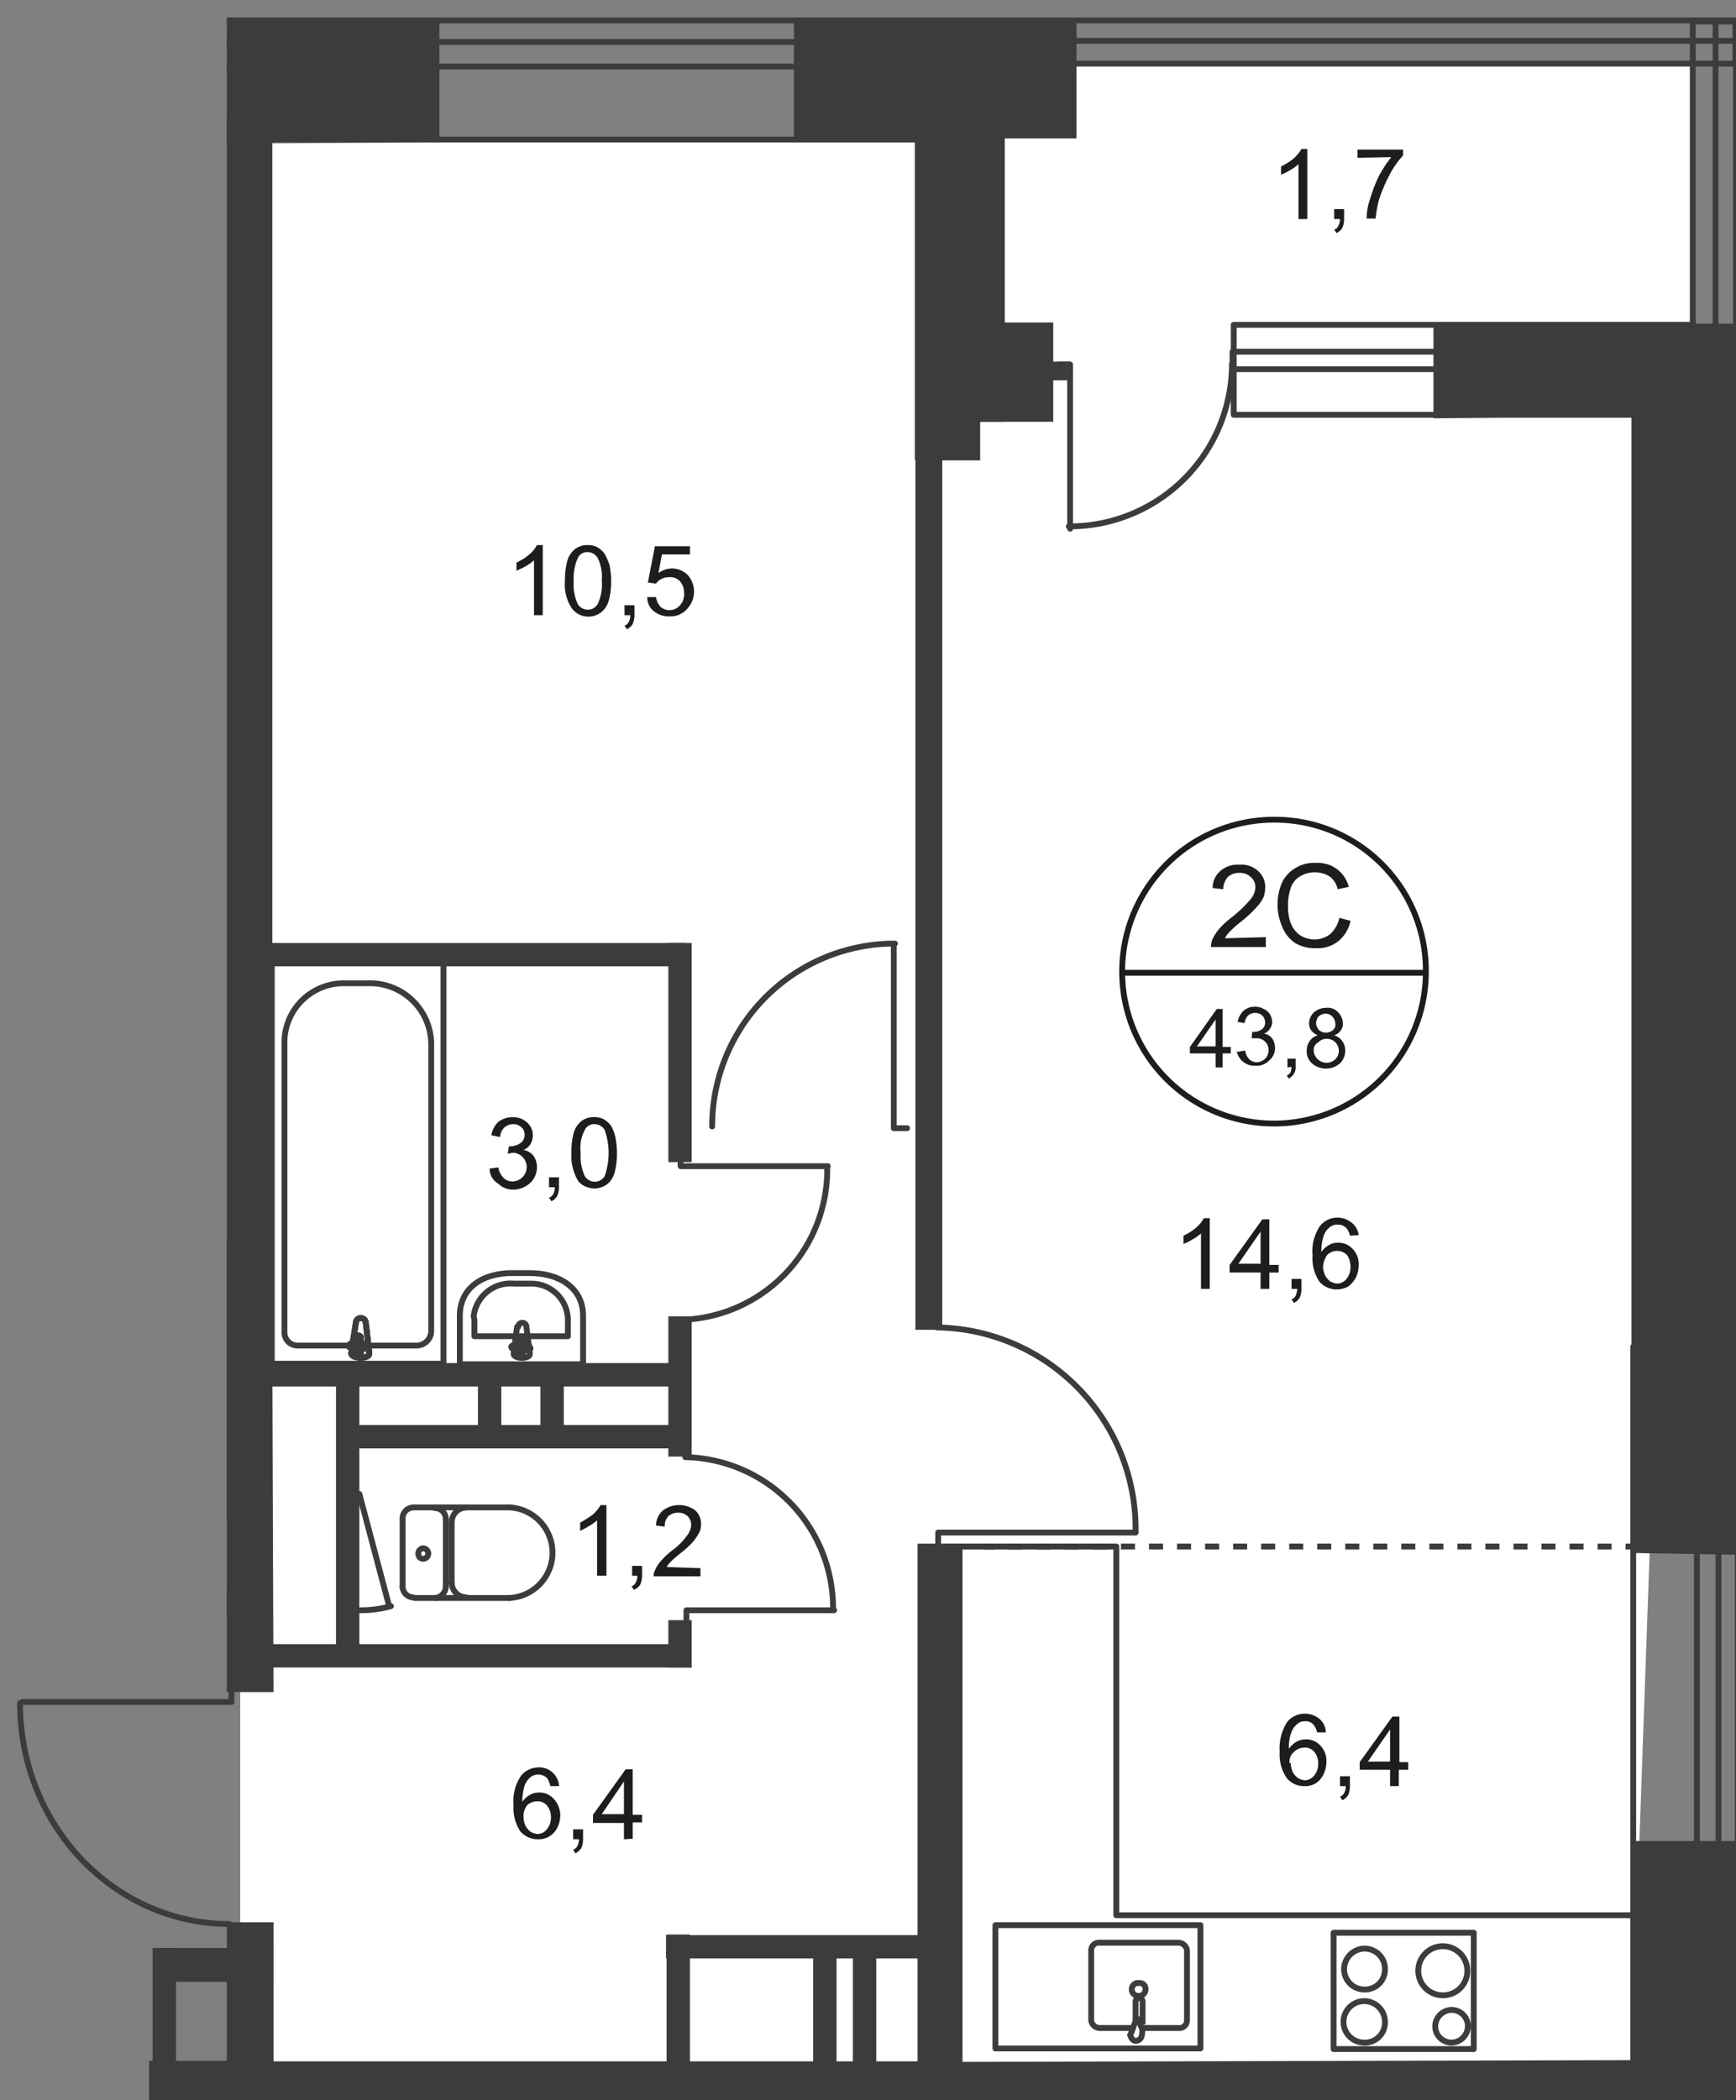
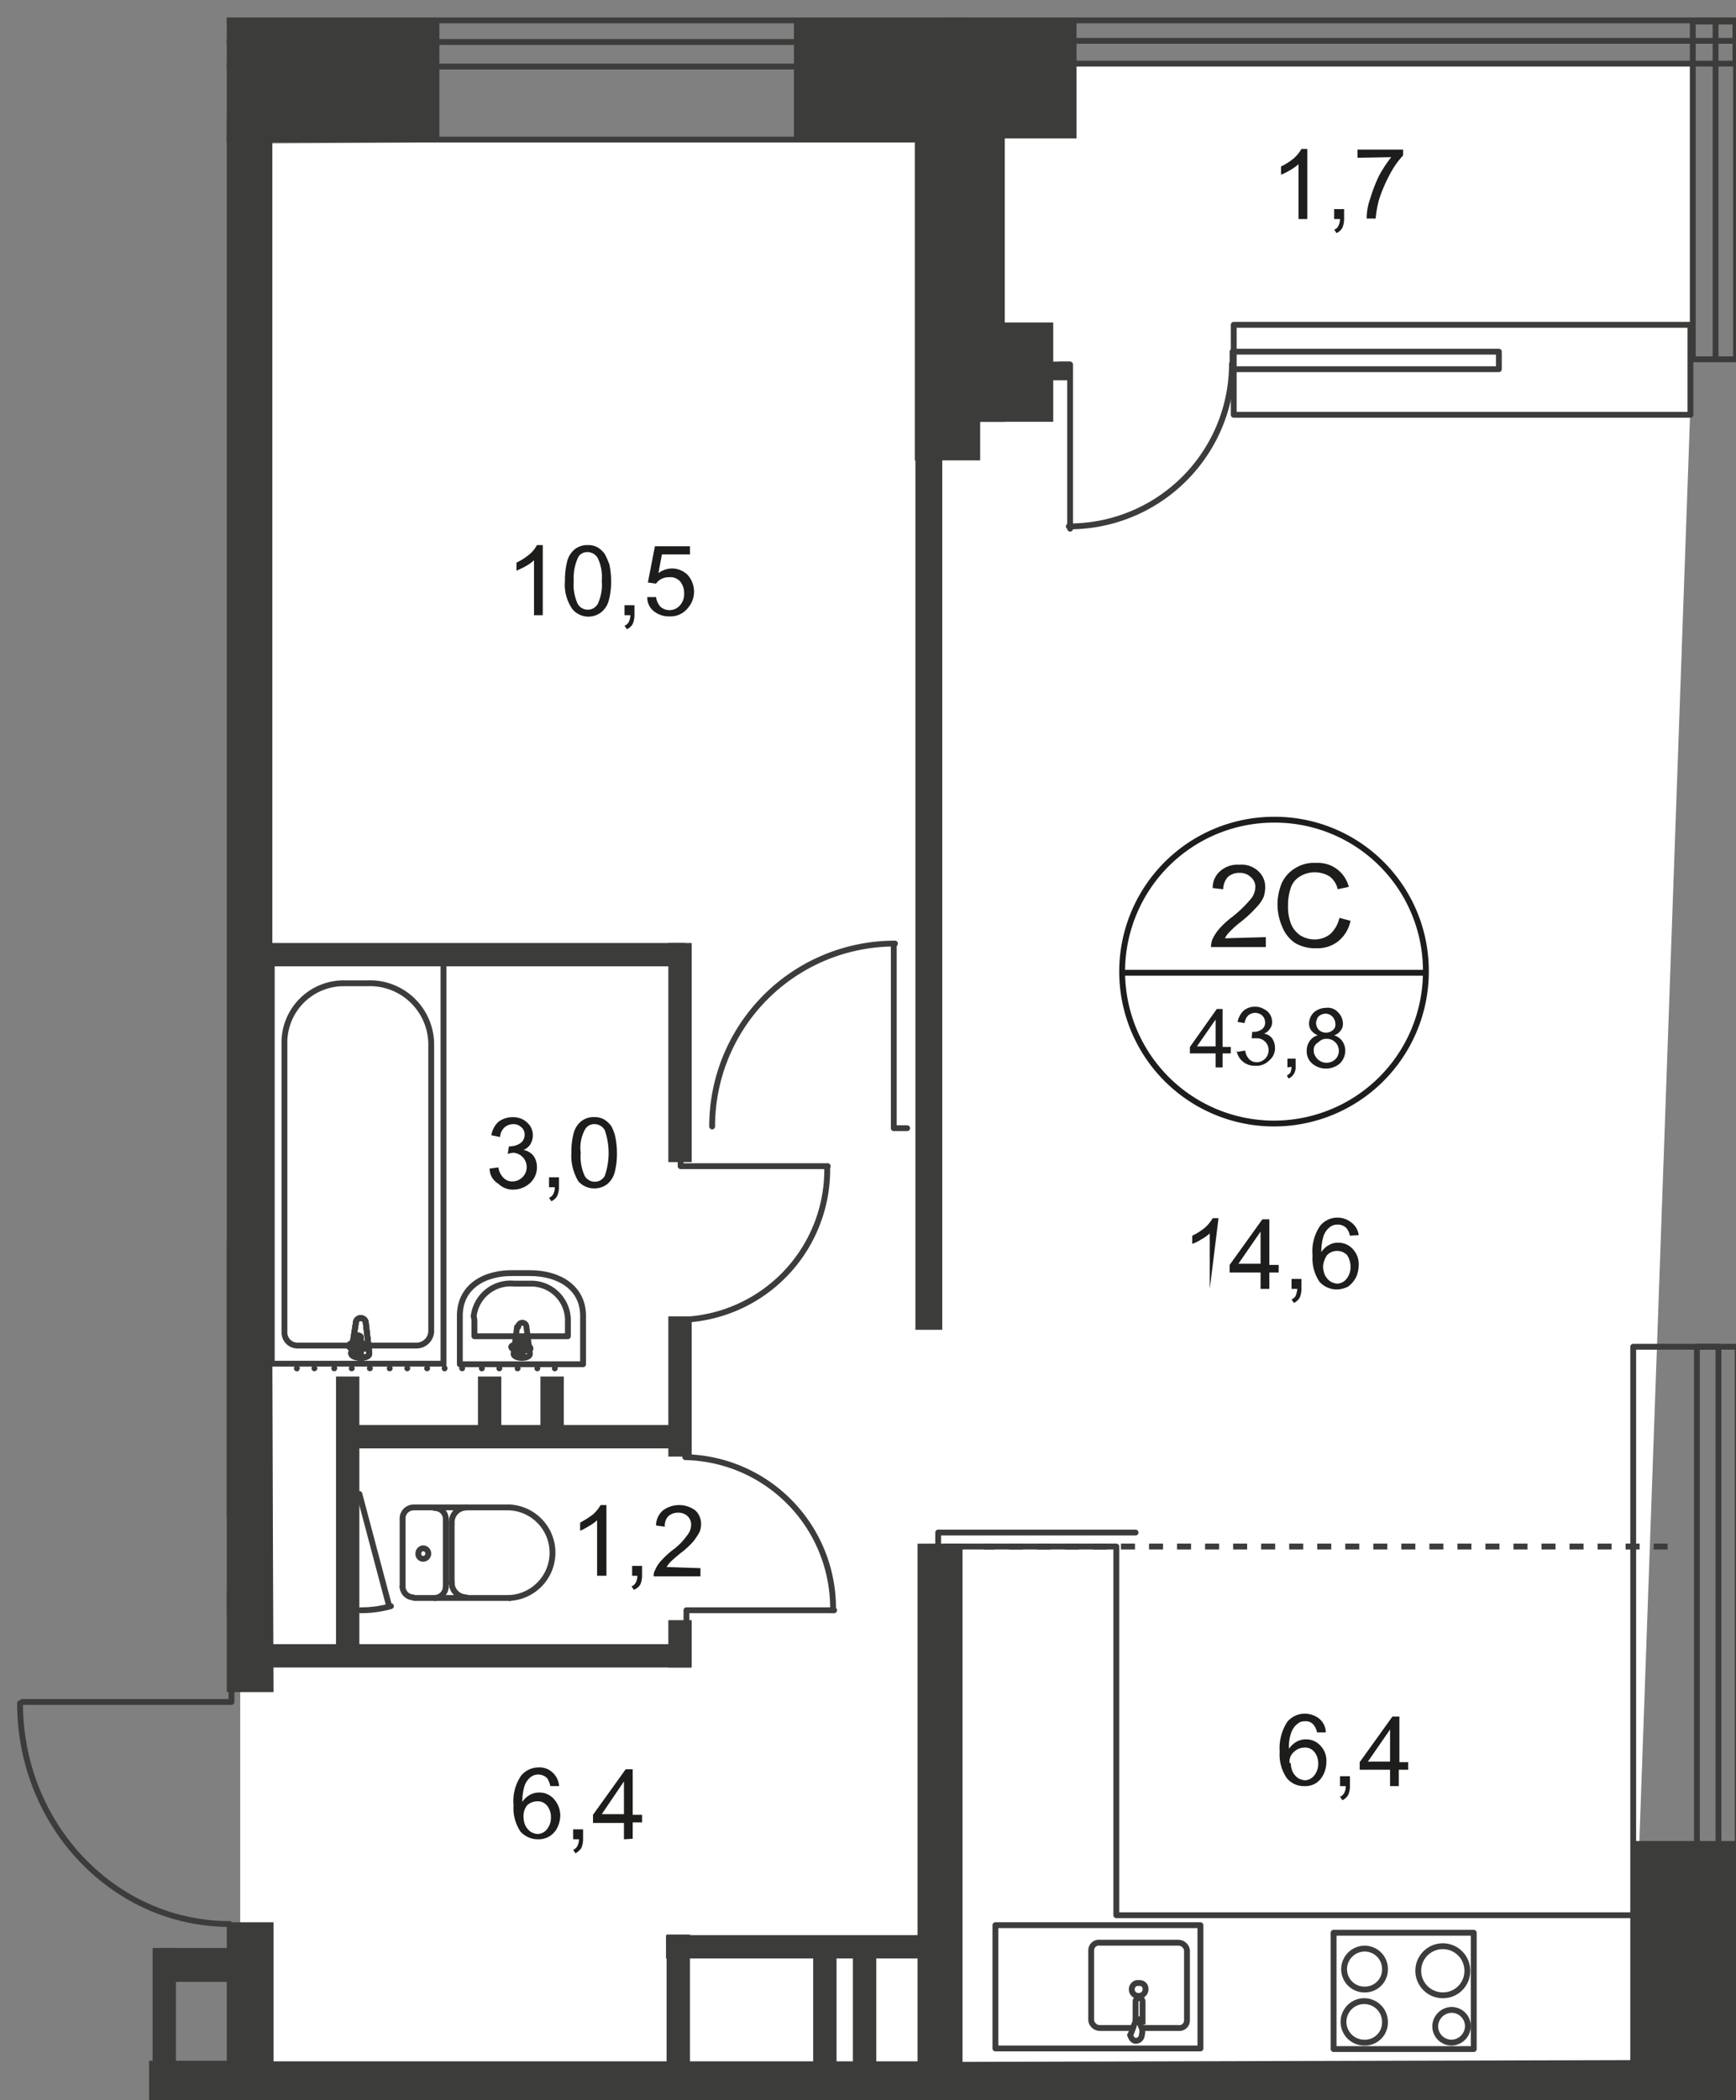
<svg xmlns="http://www.w3.org/2000/svg" id="Слой_1" data-name="Слой 1" viewBox="0 0 297.23 359.43">
  <rect x="0" y="0" width="297.23" height="359.43" fill="#808080" stroke="none" />
  <defs>
    <style>
      .cls-1, .cls-11, .cls-5, .cls-7, .cls-9 {
        fill: none;
      }

      .cls-2 {
        clip-path: url(#clip-path);
      }

      .cls-3 {
        clip-path: url(#clip-path-2);
      }

      .cls-10, .cls-4 {
        fill: #fff;
      }

      .cls-4 {
        fill-rule: evenodd;
      }

      .cls-11, .cls-5, .cls-9 {
        stroke: #3c3c3b;
      }

      .cls-5 {
        stroke-linecap: round;
        stroke-linejoin: round;
      }

      .cls-6 {
        fill: #3c3c3b;
      }

      .cls-7 {
        stroke: #1d1d1b;
        stroke-miterlimit: 10;
      }

      .cls-8 {
        fill: #1d1d1b;
      }

      .cls-11, .cls-9 {
        stroke-miterlimit: 22.93;
      }

      .cls-11 {
        stroke-dasharray: 2.4 2.4;
      }
    </style>
    <clipPath id="clip-path">
      <polygon class="cls-1" points="38.83 289.59 38.83 0 297.23 0 297.23 359.43 0 359.43 0 288.62 38.83 289.59" />
    </clipPath>
    <clipPath id="clip-path-2">
      <polygon class="cls-1" points="-290.57 1067.19 257.02 1067.19 257.02 1060.99 333.93 1060.99 333.93 -12.81 -1052.47 -12.81 -1052.47 107.49 -1043.28 107.49 -1043.28 616.49 -1017.38 616.49 -1017.38 1067.19 -290.57 1067.19" />
    </clipPath>
  </defs>
  <g class="cls-2">
    <g class="cls-3">
      <g>
        <polygon class="cls-4" points="41.13 24.59 170.13 23.69 184.32 10.89 289.82 10.89 289.82 58.29 279.32 353.49 41.13 353.49 41.13 24.59" />
        <polygon class="cls-4" points="-469.88 23.49 -328.27 23.49 -319.18 10.99 -96.38 10.99 -77.97 24.49 37.52 23.49 37.52 256.39 -82.58 256.39 -82.58 271.59 -469.88 271.59 -469.88 23.49" />
        <line class="cls-5" x1="61.53" y1="255.69" x2="66.63" y2="274.89" />
        <path class="cls-5" d="M61.73,275.59a18.61,18.61,0,0,0,5.2-.7" />
        <path class="cls-5" d="M153.23,161.49a31.28,31.28,0,0,0-31.3,31.3h0" />
        <polyline class="cls-5" points="153.03 161.69 153.03 193.09 155.32 193.09" />
        <rect class="cls-5" x="279.63" y="230.49" width="17.9" height="131" />
        <rect class="cls-5" x="290.53" y="230.49" width="3.7" height="131" />
        <rect class="cls-5" x="-80.57" y="3.49" width="245.5" height="20.4" />
        <rect class="cls-5" x="-80.57" y="7.19" width="245.5" height="4.2" />
-         <path class="cls-6" d="M279.33,71.19v194.6l18.3.3V55.39h-52.2v16.2Z" />
        <path class="cls-6" d="M38.83,329v23.7H25.53v7.8h218.8v36.4h13.9V395h56.9v81.8h10.2V349.89h-27.4v-34.8h-18.7v37.5H277l-112.2.3h0v-88.7h-7.7v88.6H46.83V329Zm219.6,57.2v-19.7H307v19.7Zm-358.8-109.9h23V261H37.43v15.3h1.4v13.3h8l-.3-77.1h-9.1v40.6H-85.07V255h-.1v13.5h-15Zm-105.3-265.5h10.6V3.19h-29.4v7.6h10.8v38.6h-44.7V65h44.7v203.4h-66.4v8H-138v-8h-66.1V65h46.3V49.39h-47.8V10.79Z" />
        <polygon class="cls-6" points="156.63 78.79 167.82 78.79 167.82 23.69 184.32 23.69 184.32 3.29 135.93 3.29 135.93 23.69 156.63 23.69 156.63 78.79" />
        <path class="cls-6" d="M75.23,24.19V3.49H20.13v20.7h55.1" />
        <rect class="cls-6" x="26.13" y="333.39" width="4" height="50.6" />
        <rect class="cls-6" x="156.73" y="66.79" width="4.6" height="160.8" />
        <rect class="cls-6" x="27.53" y="333.39" width="19.2" height="5.8" />
        <rect class="cls-6" x="51.83" y="357.29" width="4" height="22.7" />
        <rect class="cls-6" x="114.03" y="331.19" width="46.1" height="4" />
        <rect class="cls-6" x="57.83" y="243.89" width="59" height="4" />
-         <rect class="cls-6" x="41.03" y="233.29" width="75.2" height="4" />
        <rect class="cls-6" x="44.43" y="161.39" width="72.9" height="4" />
        <rect class="cls-6" x="45.03" y="281.39" width="73.3" height="4" />
        <rect class="cls-6" x="57.53" y="235.59" width="4" height="47.9" />
        <rect class="cls-6" x="81.83" y="235.59" width="4" height="10.3" />
        <rect class="cls-6" x="92.53" y="235.59" width="4" height="10.3" />
        <rect class="cls-6" x="114.43" y="225.29" width="4" height="24" />
        <rect class="cls-6" x="114.43" y="277.29" width="4" height="8.1" />
        <rect class="cls-6" x="37.53" y="20.19" width="9.1" height="239.5" />
        <rect class="cls-6" x="114.13" y="331.09" width="4" height="22.7" />
        <rect class="cls-6" x="139.23" y="333.59" width="4" height="22.7" />
        <rect class="cls-6" x="146.03" y="333.19" width="4" height="22.7" />
        <path class="cls-5" d="M9.13,275.49a21.16,21.16,0,0,0,3.1,10.9" />
        <path class="cls-5" d="M6,286.39a21.16,21.16,0,0,0,3.1-10.9" />
        <polyline class="cls-5" points="11.93 286.49 31.82 275.69 33.33 275.69" />
        <polyline class="cls-5" points="5.92 286.49 -13.97 275.69 -15.38 275.69" />
        <rect class="cls-6" x="31.33" y="272.29" width="10.1" height="4" />
        <path class="cls-5" d="M70.73,258a1.88,1.88,0,0,0-1.8,1.9h0" />
        <line class="cls-5" x1="70.83" y1="257.99" x2="87.23" y2="257.99" />
        <path class="cls-5" d="M87.23,273.49a7.76,7.76,0,0,0,0-15.5" />
        <line class="cls-5" x1="87.33" y1="273.49" x2="70.93" y2="273.49" />
        <path class="cls-5" d="M68.93,271.49a1.88,1.88,0,0,0,1.8,1.9h0" />
        <line class="cls-5" x1="68.93" y1="271.69" x2="68.93" y2="260.09" />
        <path class="cls-5" d="M71.63,265.89a.82.82,0,0,0,.8.9h0a.9.9,0,1,0,0-1.8.88.88,0,0,0-.8.9Z" />
        <path class="cls-5" d="M74.43,273.49a2,2,0,0,0,1.9-1.9h0" />
        <line class="cls-5" x1="76.33" y1="271.69" x2="76.33" y2="260.09" />
        <path class="cls-5" d="M76.33,260a1.88,1.88,0,0,0-1.8-1.9h-.1" />
        <path class="cls-5" d="M79.83,258a2.56,2.56,0,0,0-2.5,2.6h0" />
        <line class="cls-5" x1="77.33" y1="260.79" x2="77.33" y2="270.99" />
        <path class="cls-5" d="M77.33,270.79a2.56,2.56,0,0,0,2.5,2.6" />
        <rect class="cls-6" x="160.83" y="20.29" width="11.2" height="51.9" />
        <rect class="cls-6" x="160.83" y="55.19" width="19.5" height="17" />
        <path class="cls-5" d="M3.43,291.49c0,20.9,16.1,37.8,35.9,37.8" />
        <polyline class="cls-5" points="3.83 291.29 39.63 291.29 39.63 289.19" />
        <path class="cls-7" d="M3.43,130.59a25.86,25.86,0,0,1-26.2,25.7,25.86,25.86,0,0,1-25.7-26.2,26,26,0,0,1,26-25.7,26.16,26.16,0,0,1,25.9,26.2Z" />
        <line class="cls-7" x1="-48.67" y1="130.49" x2="3.63" y2="130.49" />
        <path class="cls-7" d="M244.13,166.49a26,26,0,1,1-25.9-26.2,25.86,25.86,0,0,1,25.9,26.2Z" />
        <line class="cls-7" x1="192.03" y1="166.49" x2="244.33" y2="166.49" />
        <path class="cls-8" d="M216.73,160.39v1.7h-9.4a5,5,0,0,1,.2-1.2,7.61,7.61,0,0,1,1.2-1.9,15.07,15.07,0,0,1,2.3-2.1,22,22,0,0,0,3.1-3,3.23,3.23,0,0,0,.8-2.1,2.14,2.14,0,0,0-.8-1.7,2.64,2.64,0,0,0-1.9-.7,2.88,2.88,0,0,0-2,.7,3.23,3.23,0,0,0-.8,2.1l-1.8-.2a3.75,3.75,0,0,1,1.4-3,4.55,4.55,0,0,1,3.2-1,4.2,4.2,0,0,1,3.2,1.1,3.62,3.62,0,0,1,1.19,2.8,5.08,5.08,0,0,1-.3,1.7,6.57,6.57,0,0,1-1.2,1.7,21.5,21.5,0,0,1-2.69,2.5,16.34,16.34,0,0,0-2,1.8,3.4,3.4,0,0,0-.7,1Z" />
        <path class="cls-8" d="M229.33,157.09l1.9.5a6.06,6.06,0,0,1-2.1,3.5,5.67,5.67,0,0,1-3.7,1.2,6.78,6.78,0,0,1-3.7-.9,6,6,0,0,1-2.2-2.8,9.42,9.42,0,0,1,0-7.6,5.8,5.8,0,0,1,2.4-2.5,5.91,5.91,0,0,1,3.4-.8,5.41,5.41,0,0,1,5.6,4.1l-1.9.4a3.68,3.68,0,0,0-1.4-2.2,4.88,4.88,0,0,0-5.2.1,3.59,3.59,0,0,0-1.5,2.1,9,9,0,0,0-.4,2.8,8.08,8.08,0,0,0,.5,3.1,4.47,4.47,0,0,0,1.6,2,4.81,4.81,0,0,0,2.4.7,4.39,4.39,0,0,0,2.7-.9A5.38,5.38,0,0,0,229.33,157.09Z" />
        <g>
          <path class="cls-8" d="M208.13,182.69v-2.4h-4.4v-1.1l4.6-6.5h1v6.5h1.4v1.1h-1.4v2.4Zm0-3.6v-4.6l-3.2,4.6Z" />
          <path class="cls-8" d="M212,180l1.2-.2a2.63,2.63,0,0,0,.7,1.5,1.85,1.85,0,0,0,1.2.5,2.05,2.05,0,0,0,2.1-2.1,2,2,0,0,0-1.9-2h-1l.1-1.1h.2a2.3,2.3,0,0,0,1.4-.4,1.37,1.37,0,0,0,.6-1.3,1.61,1.61,0,0,0-.5-1.1,1.83,1.83,0,0,0-2.4,0,2.23,2.23,0,0,0-.6,1.3l-1.2-.2a3.52,3.52,0,0,1,1-1.9,2.88,2.88,0,0,1,2-.7,2.82,2.82,0,0,1,1.5.4,2.4,2.4,0,0,1,1.4,2.2,1.75,1.75,0,0,1-.4,1.2,1.89,1.89,0,0,1-1,.8,2.19,2.19,0,0,1,1.4.8,3,3,0,0,1,.5,1.6,2.7,2.7,0,0,1-1,2.2,3,3,0,0,1-2.4.9,3.08,3.08,0,0,1-3.2-2.8v.4Z" />
        </g>
        <path class="cls-8" d="M220.43,182.69v-1.5h1.4v1.4a2.07,2.07,0,0,1-1.2,2l-.3-.5a2.65,2.65,0,0,0,.6-.5,3,3,0,0,0,.2-1Z" />
        <path class="cls-8" d="M225.63,177.19a2.84,2.84,0,0,1-1.1-.8,1.92,1.92,0,0,1-.4-1.2,2.73,2.73,0,0,1,.8-1.9,3.23,3.23,0,0,1,2.1-.8,2.35,2.35,0,0,1,2.1.8,2.73,2.73,0,0,1,.8,1.9,1.75,1.75,0,0,1-.4,1.2,2.1,2.1,0,0,1-1.1.8,2.81,2.81,0,0,1,1.4,1,3,3,0,0,1,.5,1.6,3.1,3.1,0,0,1-.9,2.2,3.65,3.65,0,0,1-4.8,0,2.74,2.74,0,0,1-.9-2.2,2.77,2.77,0,0,1,.5-1.6A2.43,2.43,0,0,1,225.63,177.19Zm-.7,2.6a1.69,1.69,0,0,0,.3,1,2,2,0,0,0,.8.8,2,2,0,0,0,1.1.3,2.2,2.2,0,0,0,1.5-.6,2,2,0,0,0,.6-1.4,2.05,2.05,0,0,0-2.1-2.1,1.82,1.82,0,0,0-1.4.6A1.42,1.42,0,0,0,224.93,179.79Zm.4-4.7a1.85,1.85,0,0,0,.5,1.2,1.83,1.83,0,0,0,2.4,0,1.19,1.19,0,0,0,.4-1.1,1.85,1.85,0,0,0-.5-1.2,1.66,1.66,0,0,0-1.2-.5,1.85,1.85,0,0,0-1.2.5A2.1,2.1,0,0,0,225.33,175.09Z" />
        <g>
-           <path class="cls-8" d="M207.13,220.59h-1.5v-9.5a7.1,7.1,0,0,1-1.4,1,8,8,0,0,1-1.6.8v-1.4a10.23,10.23,0,0,0,2.2-1.4,6.53,6.53,0,0,0,1.3-1.6h1Z" />
+           <path class="cls-8" d="M207.13,220.59v-9.5a7.1,7.1,0,0,1-1.4,1,8,8,0,0,1-1.6.8v-1.4a10.23,10.23,0,0,0,2.2-1.4,6.53,6.53,0,0,0,1.3-1.6h1Z" />
          <path class="cls-8" d="M215.83,220.59v-2.8h-5.3v-1.3l5.6-7.8h1.2v7.8h1.6v1.3h-1.6v2.8Zm0-4.3v-5.5l-3.8,5.5Z" />
        </g>
        <path class="cls-8" d="M221.13,220.59v-1.7h1.7v1.7a4,4,0,0,1-.3,1.5,2.19,2.19,0,0,1-1,.9l-.4-.6a1.34,1.34,0,0,0,.7-.6,5.27,5.27,0,0,0,.3-1.2Z" />
        <path class="cls-8" d="M232.63,211.39l-1.5.1a3.1,3.1,0,0,0-.6-1.3,2,2,0,0,0-1.5-.6,2,2,0,0,0-1.3.4,3.27,3.27,0,0,0-1.1,1.5,9,9,0,0,0-.4,2.8,3.74,3.74,0,0,1,1.3-1.2,2.93,2.93,0,0,1,1.6-.4,3.25,3.25,0,0,1,2.5,1.1,3.74,3.74,0,0,1,1,2.8,5,5,0,0,1-.5,2.1,4.71,4.71,0,0,1-1.3,1.5,4.49,4.49,0,0,1-1.9.5,4,4,0,0,1-3-1.3,7.12,7.12,0,0,1-1.2-4.5,7.7,7.7,0,0,1,1.3-5.1,3.83,3.83,0,0,1,5.3-.6A3.21,3.21,0,0,1,232.63,211.39Zm-6.1,5.3a4,4,0,0,0,.3,1.5,3.13,3.13,0,0,0,.9,1.1,2.84,2.84,0,0,0,1.2.4,2.09,2.09,0,0,0,1.6-.8,3.14,3.14,0,0,0,.7-2.1,3.61,3.61,0,0,0-.6-2,2.41,2.41,0,0,0-3.4,0,4,4,0,0,0-.7,1.9Z" />
        <path class="cls-8" d="M223.83,37.49h-1.5v-9.4a7.1,7.1,0,0,1-1.4,1,8,8,0,0,1-1.6.8v-1.4a10.23,10.23,0,0,0,2.2-1.4,6.53,6.53,0,0,0,1.3-1.6h1Z" />
        <path class="cls-8" d="M228.43,37.49v-1.7h1.7v1.7a3.65,3.65,0,0,1-.3,1.5,2.19,2.19,0,0,1-1,.9l-.4-.6a1.06,1.06,0,0,0,.7-.6,2.66,2.66,0,0,0,.3-1.2Z" />
        <path class="cls-8" d="M232.43,27v-1.4h7.8v1a15,15,0,0,0-2.3,3.3,26.54,26.54,0,0,0-1.8,4.2,19.09,19.09,0,0,0-.6,3.3H234a9.74,9.74,0,0,1,.6-3.4,26.19,26.19,0,0,1,1.5-3.9,22,22,0,0,1,2.1-3.2Z" />
        <g>
          <path class="cls-8" d="M92.93,105.29h-1.5v-9.4a7.1,7.1,0,0,1-1.4,1c-.5.3-1,.5-1.6.8v-1.4a10.23,10.23,0,0,0,2.2-1.4,5.09,5.09,0,0,0,1.3-1.6h1Z" />
          <path class="cls-8" d="M96.73,99.39a12.67,12.67,0,0,1,.4-3.4,3.9,3.9,0,0,1,1.3-2,3.41,3.41,0,0,1,2.2-.7,3.29,3.29,0,0,1,1.7.4,4.26,4.26,0,0,1,1.2,1.1,14.17,14.17,0,0,1,.8,1.8,13.33,13.33,0,0,1,.3,2.8,12.67,12.67,0,0,1-.4,3.4,3.9,3.9,0,0,1-1.3,2,3.58,3.58,0,0,1-4.9-.5A7.3,7.3,0,0,1,96.73,99.39Zm1.5,0a7.91,7.91,0,0,0,.7,4,2,2,0,0,0,2.7.7,2.34,2.34,0,0,0,.7-.7,7.73,7.73,0,0,0,.7-4,7.36,7.36,0,0,0-.7-3.9,2.06,2.06,0,0,0-1.7-1,1.82,1.82,0,0,0-1.6.8A8.37,8.37,0,0,0,98.23,99.39Z" />
        </g>
        <path class="cls-8" d="M106.93,105.29v-1.7h1.7v1.7a4,4,0,0,1-.3,1.5,2.19,2.19,0,0,1-1,.9l-.4-.6a1.34,1.34,0,0,0,.7-.6,2.66,2.66,0,0,0,.3-1.2Z" />
        <path class="cls-8" d="M110.83,102.19h1.5a3,3,0,0,0,.8,1.7,2.36,2.36,0,0,0,3.3-.3,2.83,2.83,0,0,0,.7-2.1,3.06,3.06,0,0,0-.7-2,2.28,2.28,0,0,0-1.9-.7,2.77,2.77,0,0,0-1.3.3,2.36,2.36,0,0,0-.9.8l-1.4-.2,1.2-6.2h6v1.4h-4.8l-.6,3.2a4,4,0,0,1,2.3-.8,3.86,3.86,0,0,1,2.7,1.1,4.3,4.3,0,0,1,1.1,2.8,4.19,4.19,0,0,1-1,2.8,3.75,3.75,0,0,1-3.1,1.5,4.1,4.1,0,0,1-2.8-.9A2.9,2.9,0,0,1,110.83,102.19Z" />
        <path class="cls-8" d="M83.83,200l1.5-.2a3.1,3.1,0,0,0,.9,1.8,2,2,0,0,0,1.5.6,2.46,2.46,0,0,0,.3-4.9h-.1a3,3,0,0,0-1,.2l.2-1.3h.2a3.37,3.37,0,0,0,1.7-.5,1.76,1.76,0,0,0,.8-1.5,1.61,1.61,0,0,0-.6-1.3,1.87,1.87,0,0,0-1.4-.5,2.2,2.2,0,0,0-1.5.6,2.36,2.36,0,0,0-.7,1.6l-1.5-.3a4,4,0,0,1,1.2-2.3,4.07,4.07,0,0,1,2.4-.8,3.66,3.66,0,0,1,1.8.4,3.74,3.74,0,0,1,1.3,1.2,3,3,0,0,1,0,3,2.34,2.34,0,0,1-1.2,1,3,3,0,0,1,1.7,1,3.29,3.29,0,0,1,.6,1.9,3.63,3.63,0,0,1-1.2,2.8,4.3,4.3,0,0,1-2.8,1.1,3.54,3.54,0,0,1-2.6-1A3,3,0,0,1,83.83,200Z" />
        <path class="cls-8" d="M94,203.19v-1.7h1.7v1.7a3.65,3.65,0,0,1-.3,1.5,2.19,2.19,0,0,1-1,.9L94,205a1.34,1.34,0,0,0,.7-.6,2.66,2.66,0,0,0,.3-1.2Z" />
        <path class="cls-8" d="M97.83,197.29a12.67,12.67,0,0,1,.4-3.4,3.9,3.9,0,0,1,1.3-2,3.41,3.41,0,0,1,2.2-.7,3.29,3.29,0,0,1,1.7.4,4.26,4.26,0,0,1,1.2,1.1,6.7,6.7,0,0,1,.7,1.8,13.33,13.33,0,0,1,.3,2.8,12.67,12.67,0,0,1-.4,3.4,3.9,3.9,0,0,1-1.3,2,3.68,3.68,0,0,1-4.9-.5A8.52,8.52,0,0,1,97.83,197.29Zm1.6,0a7.91,7.91,0,0,0,.7,4,2,2,0,0,0,2.7.7,2.34,2.34,0,0,0,.7-.7,11.89,11.89,0,0,0,0-7.9,2.06,2.06,0,0,0-1.7-1,1.82,1.82,0,0,0-1.6.8,6.48,6.48,0,0,0-.8,4.1Z" />
        <path class="cls-8" d="M103.73,269.69h-1.5v-9.5a7.1,7.1,0,0,1-1.4,1,10.93,10.93,0,0,1-1.5.8v-1.4a16.44,16.44,0,0,0,2.2-1.4,6.53,6.53,0,0,0,1.3-1.6h1v12.1Z" />
        <path class="cls-8" d="M108.23,269.69V268h1.7v1.7a4,4,0,0,1-.3,1.5,2.44,2.44,0,0,1-1.1.9l-.4-.6a1.34,1.34,0,0,0,.7-.6,2.66,2.66,0,0,0,.3-1.2Z" />
        <path class="cls-8" d="M119.93,268.39v1.4h-8a1.64,1.64,0,0,1,.2-1,5.37,5.37,0,0,1,1-1.6,15.73,15.73,0,0,1,1.9-1.8,10.7,10.7,0,0,0,2.6-2.6,2.87,2.87,0,0,0,.7-1.8,2,2,0,0,0-.6-1.5,2.27,2.27,0,0,0-1.6-.6,2.52,2.52,0,0,0-1.7.6,2.33,2.33,0,0,0-.6,1.8l-1.5-.2a3.37,3.37,0,0,1,1.2-2.6,4.65,4.65,0,0,1,5.5,0,3.1,3.1,0,0,1,1,2.4,3.19,3.19,0,0,1-.3,1.4,13,13,0,0,1-1,1.5,15.07,15.07,0,0,1-2.3,2.1c-.6.5-1.2,1-1.7,1.5a5.55,5.55,0,0,0-.6.8Z" />
        <path class="cls-8" d="M95.73,305.69h-1.5a5,5,0,0,0-.5-1.3,2.15,2.15,0,0,0-2.8-.3,3.27,3.27,0,0,0-1.1,1.5,9,9,0,0,0-.4,2.8,3.74,3.74,0,0,1,1.3-1.2,3.17,3.17,0,0,1,1.6-.4,3.25,3.25,0,0,1,2.5,1.1,4.3,4.3,0,0,1,1.1,2.8,5,5,0,0,1-.5,2.1,3.54,3.54,0,0,1-3.3,2,4,4,0,0,1-3-1.3,7.12,7.12,0,0,1-1.2-4.5,7.7,7.7,0,0,1,1.3-5.1,3.89,3.89,0,0,1,3-1.4,3.24,3.24,0,0,1,2.3.8A3.49,3.49,0,0,1,95.73,305.69Zm-6.1,5.2a4,4,0,0,0,.3,1.5,3.13,3.13,0,0,0,.9,1.1,2.84,2.84,0,0,0,1.2.4,2.09,2.09,0,0,0,1.6-.8,3.14,3.14,0,0,0,.7-2.1,3.06,3.06,0,0,0-.7-2,2.06,2.06,0,0,0-1.7-.7,2.61,2.61,0,0,0-1.7.7A3.08,3.08,0,0,0,89.63,310.89Z" />
        <path class="cls-8" d="M98.13,314.79v-1.7h1.7v1.7a4,4,0,0,1-.3,1.5,2.84,2.84,0,0,1-1,.9l-.4-.6a1.34,1.34,0,0,0,.7-.6,2.66,2.66,0,0,0,.3-1.2Z" />
        <path class="cls-8" d="M106.83,314.79V312h-5.3v-1.4l5.6-7.8h1.2v7.8h1.6v1.3h-1.6v2.8Zm0-4.3v-5.6l-3.8,5.6Z" />
        <path class="cls-8" d="M227,296.49h-1.5a3.1,3.1,0,0,0-.6-1.3,1.72,1.72,0,0,0-1.5-.6,1.75,1.75,0,0,0-1.2.4,3.27,3.27,0,0,0-1.1,1.5,6.81,6.81,0,0,0-.4,2.8,3.74,3.74,0,0,1,1.3-1.2,3.17,3.17,0,0,1,1.6-.4,3.25,3.25,0,0,1,2.5,1.1,3.74,3.74,0,0,1,1,2.8,5,5,0,0,1-.5,2.1,3.74,3.74,0,0,1-1.3,1.5,3.51,3.51,0,0,1-2,.5,3.75,3.75,0,0,1-3-1.4,7.12,7.12,0,0,1-1.2-4.5,8.31,8.31,0,0,1,1.3-5.1,3.89,3.89,0,0,1,3-1.4,4.07,4.07,0,0,1,2.4.8A3.13,3.13,0,0,1,227,296.49Zm-6,5.2a4,4,0,0,0,.3,1.5,3.13,3.13,0,0,0,.9,1.1,2.84,2.84,0,0,0,1.2.4,2.09,2.09,0,0,0,1.6-.8,3.14,3.14,0,0,0,.7-2.1,3.06,3.06,0,0,0-.7-2,2.06,2.06,0,0,0-1.7-.7,2.61,2.61,0,0,0-1.7.7,2.17,2.17,0,0,0-.8,2Z" />
        <path class="cls-8" d="M229.43,305.69V304h1.7v1.7a3.65,3.65,0,0,1-.3,1.5,2.19,2.19,0,0,1-1,.9l-.4-.6a1.34,1.34,0,0,0,.7-.6,2.66,2.66,0,0,0,.3-1.2Z" />
        <path class="cls-8" d="M238,305.69v-2.8h-5.2v-1.3l5.6-7.8h1.2v7.8h1.5v1.3h-1.6v2.8Zm0-4.2V296l-3.8,5.5Z" />
        <path class="cls-5" d="M210.93,62.29A27.83,27.83,0,0,1,183,90.09" />
        <polyline class="cls-5" points="183.22 90.49 183.22 62.39 181.22 62.39" />
        <rect class="cls-6" x="180.13" y="61.89" width="3.2" height="3.2" />
        <rect class="cls-5" x="211.23" y="55.59" width="78.2" height="15.4" />
        <rect class="cls-5" x="211.03" y="60.19" width="45.6" height="3" />
        <rect class="cls-5" x="289.83" y="3.69" width="7.4" height="57.8" />
        <line class="cls-5" x1="293.73" y1="3.69" x2="293.73" y2="60.99" />
        <rect class="cls-5" x="161.83" y="3.49" width="135.3" height="7.4" />
        <line class="cls-5" x1="161.83" y1="6.99" x2="297.23" y2="6.99" />
        <rect class="cls-6" x="114.43" y="161.39" width="4" height="37.5" />
        <path class="cls-5" d="M116.33,225.89a25.72,25.72,0,0,0,25.3-26.2" />
        <polyline class="cls-5" points="141.72 199.59 116.53 199.59 116.53 197.89" />
        <path class="cls-5" d="M117.33,249.39a25.85,25.85,0,0,1,25.3,26.2" />
        <polyline class="cls-5" points="142.82 275.59 117.53 275.59 117.53 277.29" />
-         <path class="cls-5" d="M160.43,227.19a34.51,34.51,0,0,1,34,35" />
        <polyline class="cls-5" points="194.43 262.29 160.63 262.29 160.63 264.59" />
        <rect class="cls-9" x="46.53" y="164.79" width="29.4" height="68.6" />
        <path class="cls-9" d="M73.83,178.59v49.3a2.52,2.52,0,0,1-2.5,2.4H51a2.24,2.24,0,0,1-2.3-2.2v-50a10.16,10.16,0,0,1,10.5-9.8h3.6A10.5,10.5,0,0,1,73.83,178.59Z" />
        <path class="cls-10" d="M60.93,226.39l-.8,5.2c0,1,3.2,1.1,3.1,0l-.6-5.2a.86.86,0,0,0-.8-.8.88.88,0,0,0-.9.8" />
        <path class="cls-9" d="M60.93,226.39l-.8,5.2c0,1,3.2,1.1,3.1,0l-.6-5.2a.86.86,0,0,0-.8-.8A.82.82,0,0,0,60.93,226.39Z" />
        <path class="cls-9" d="M60.93,226.39l-.8,5.2c0,1,3.2,1.1,3.1,0l-.6-5.2a.86.86,0,0,0-.8-.8A.82.82,0,0,0,60.93,226.39Z" />
        <path class="cls-5" d="M60.93,226.39l-.8,5.2c0,1,3.2,1.1,3.1,0l-.6-5.2a.86.86,0,0,0-.8-.8A.82.82,0,0,0,60.93,226.39Z" />
        <path class="cls-10" d="M59.73,230.29h0a.43.43,0,0,0,.4.4H61v1.1a.4.4,0,0,0,.8,0v-1h1a.4.4,0,1,0,0-.8h-1v-1a.4.4,0,1,0-.8,0v1H60a.43.43,0,0,0-.4.4" />
        <path class="cls-5" d="M59.73,230.29h0a.43.43,0,0,0,.4.4H61v1.1a.4.4,0,0,0,.8,0v-1h1a.4.4,0,1,0,0-.8h-1v-1a.4.4,0,1,0-.8,0v1H60C59.93,230,59.83,230.19,59.73,230.29Z" />
        <path class="cls-5" d="M59.73,230.29h0a.43.43,0,0,0,.4.4H61v1.1a.4.4,0,0,0,.8,0v-1h1a.4.4,0,1,0,0-.8h-1v-1a.4.4,0,1,0-.8,0v1H60C59.93,230,59.83,230.19,59.73,230.29Z" />
        <path class="cls-5" d="M59.73,230.29h0a.43.43,0,0,0,.4.4H61v1.1a.4.4,0,0,0,.8,0v-1h1a.4.4,0,1,0,0-.8h-1v-1a.4.4,0,1,0-.8,0v1H60C59.93,230,59.83,230.19,59.73,230.29Z" />
        <path class="cls-5" d="M78.73,225.19v8.3h21.1v-8.3c0-4.8-4.1-7.3-9.1-7.3h-2.8C82.83,217.79,78.73,220.29,78.73,225.19Z" />
        <path class="cls-5" d="M81.23,226.19v2.5h16v-2.5a6.28,6.28,0,0,0-6.1-6.5H88a6.36,6.36,0,0,0-6.9,5.6A3.08,3.08,0,0,1,81.23,226.19Z" />
        <path class="cls-5" d="M88.53,227.09l-.6,4.6c0,.9,2.8,1,2.8,0l-.6-4.6a.7.7,0,0,0-1.4,0Z" />
        <path class="cls-5" d="M87.53,230.49h0a.43.43,0,0,0,.4.4h.9v1c0,.2.1.4.3.4h0a.43.43,0,0,0,.4-.4h0v-.8h.9c.2,0,.4-.1.4-.3h0a.43.43,0,0,0-.4-.4h-.9v-.9a.43.43,0,0,0-.4-.4h0a.43.43,0,0,0-.4.4h0v.9h-.9C87.83,230.19,87.63,230.29,87.53,230.49Z" />
        <path class="cls-6" d="M50.83,234.19h-.5a.5.5,0,0,1,1,0h0c0,.2-.2.5-.4.5h-.1a.47.47,0,0,1-.5-.5h.5Z" />
        <path class="cls-6" d="M53.83,234.19h-.5a.5.5,0,0,1,1,0h0a.5.5,0,0,1-1,0h.5Z" />
        <path class="cls-6" d="M57.23,234.19h-.5c0-.2.2-.5.4-.5h.1a.47.47,0,0,1,.5.5h0a.5.5,0,0,1-1,0h.5Z" />
        <path class="cls-6" d="M60.23,234.19h-.5a.5.5,0,1,1,.5.5h0a.47.47,0,0,1-.5-.5Z" />
        <path class="cls-6" d="M63.33,234.19h-.5a.47.47,0,0,1,.5-.5h0a.5.5,0,0,1,0,1h0c-.2,0-.5-.2-.5-.4v-.1Z" />
        <path class="cls-6" d="M66.73,234.19h-.5a.5.5,0,1,1,.5.5.47.47,0,0,1-.5-.5Z" />
        <path class="cls-6" d="M69.73,234.19h-.5a.5.5,0,0,1,1,0h0a.5.5,0,0,1-1,0h.5Z" />
        <path class="cls-6" d="M73.13,234.19h-.5c0-.2.2-.5.4-.5h.1a.47.47,0,0,1,.5.5h0a.5.5,0,0,1-1,0h.5Z" />
        <path class="cls-6" d="M76.13,234.19h-.5a.5.5,0,0,1,1,0h0c0,.2-.2.5-.4.5h-.1a.47.47,0,0,1-.5-.5h.5Z" />
        <path class="cls-6" d="M79.13,234.19h-.5a.47.47,0,0,1,.5-.5h0a.5.5,0,0,1,0,1h0c-.2,0-.5-.2-.5-.4v-.1Z" />
        <path class="cls-6" d="M82.53,234.19H82a.47.47,0,0,1,.5-.5h0c.2,0,.5.2.5.4v.1a.47.47,0,0,1-.5.5h0a.47.47,0,0,1-.5-.5Z" />
        <path class="cls-6" d="M85.53,234.19H85a.5.5,0,1,1,.5.5.47.47,0,0,1-.5-.5h.5Z" />
        <path class="cls-6" d="M88.63,234.19h-.5a.47.47,0,0,1,.5-.5h0a.5.5,0,0,1,0,1h0a.47.47,0,0,1-.5-.5h.5Z" />
        <path class="cls-6" d="M92,234.19h-.5a.5.5,0,0,1,1,0h0a.5.5,0,0,1-1,0H92Z" />
        <path class="cls-6" d="M95,234.19h-.5a.47.47,0,0,1,.5-.5h0a.5.5,0,1,1,0,1h0a.47.47,0,0,1-.5-.5H95Z" />
        <line class="cls-11" x1="285.53" y1="264.69" x2="168.43" y2="264.69" />
        <path class="cls-5" d="M193.93,347.09h-5.6a1.51,1.51,0,0,1-1.5-1.3v-12a1.32,1.32,0,0,1,1.5-1.3h13.4a1.51,1.51,0,0,1,1.5,1.3h0v12a1.32,1.32,0,0,1-1.5,1.3h-5.8" />
        <path class="cls-9" d="M196.13,340.49a1.11,1.11,0,0,1-1.1,1.1h0a1.12,1.12,0,0,1-.4-2.2h.4a1,1,0,0,1,1.1,1.1Z" />
        <path class="cls-9" d="M195.63,346.49v-3.9a.58.58,0,0,0-.6-.6h0a.58.58,0,0,0-.6.6h0v3.9" />
        <path class="cls-9" d="M194,347.09c.1-.4.3-.8.4-1.1l.1-.4h.5l.1.4a5.09,5.09,0,0,0,.4,1.1,2.44,2.44,0,0,1,0,1.2,1.07,1.07,0,0,1-1,1c-.5,0-.8-.4-1-1C193.73,347.89,193.83,347.49,194,347.09Z" />
        <rect class="cls-5" x="170.43" y="329.49" width="35.1" height="21.1" />
        <path class="cls-5" d="M237.13,346.09a3.56,3.56,0,0,0-3.5-3.6,3.55,3.55,0,1,0-.1,7.1h0a3.44,3.44,0,0,0,3.6-3.5Z" />
        <rect class="cls-5" x="228.33" y="330.79" width="24" height="19.9" />
        <path class="cls-5" d="M251.33,346.79a2.8,2.8,0,0,0-2.8-2.8,2.86,2.86,0,0,0-2.8,2.8,2.8,2.8,0,0,0,2.8,2.8A2.86,2.86,0,0,0,251.33,346.79Z" />
        <path class="cls-5" d="M251.23,337.29a4.2,4.2,0,1,0-4.2,4.2h0A4.16,4.16,0,0,0,251.23,337.29Z" />
        <path class="cls-5" d="M237.13,337a3.48,3.48,0,0,0-3.5-3.5,3.54,3.54,0,0,0-3.5,3.5,3.48,3.48,0,0,0,3.5,3.5,3.42,3.42,0,0,0,3.5-3.5Z" />
        <polygon class="cls-5" points="191.13 327.79 280.13 327.79 280.13 354.69 191.13 354.69 161.63 354.69 161.63 327.79 161.63 264.69 191.13 264.69 191.13 327.79" />
      </g>
    </g>
  </g>
</svg>